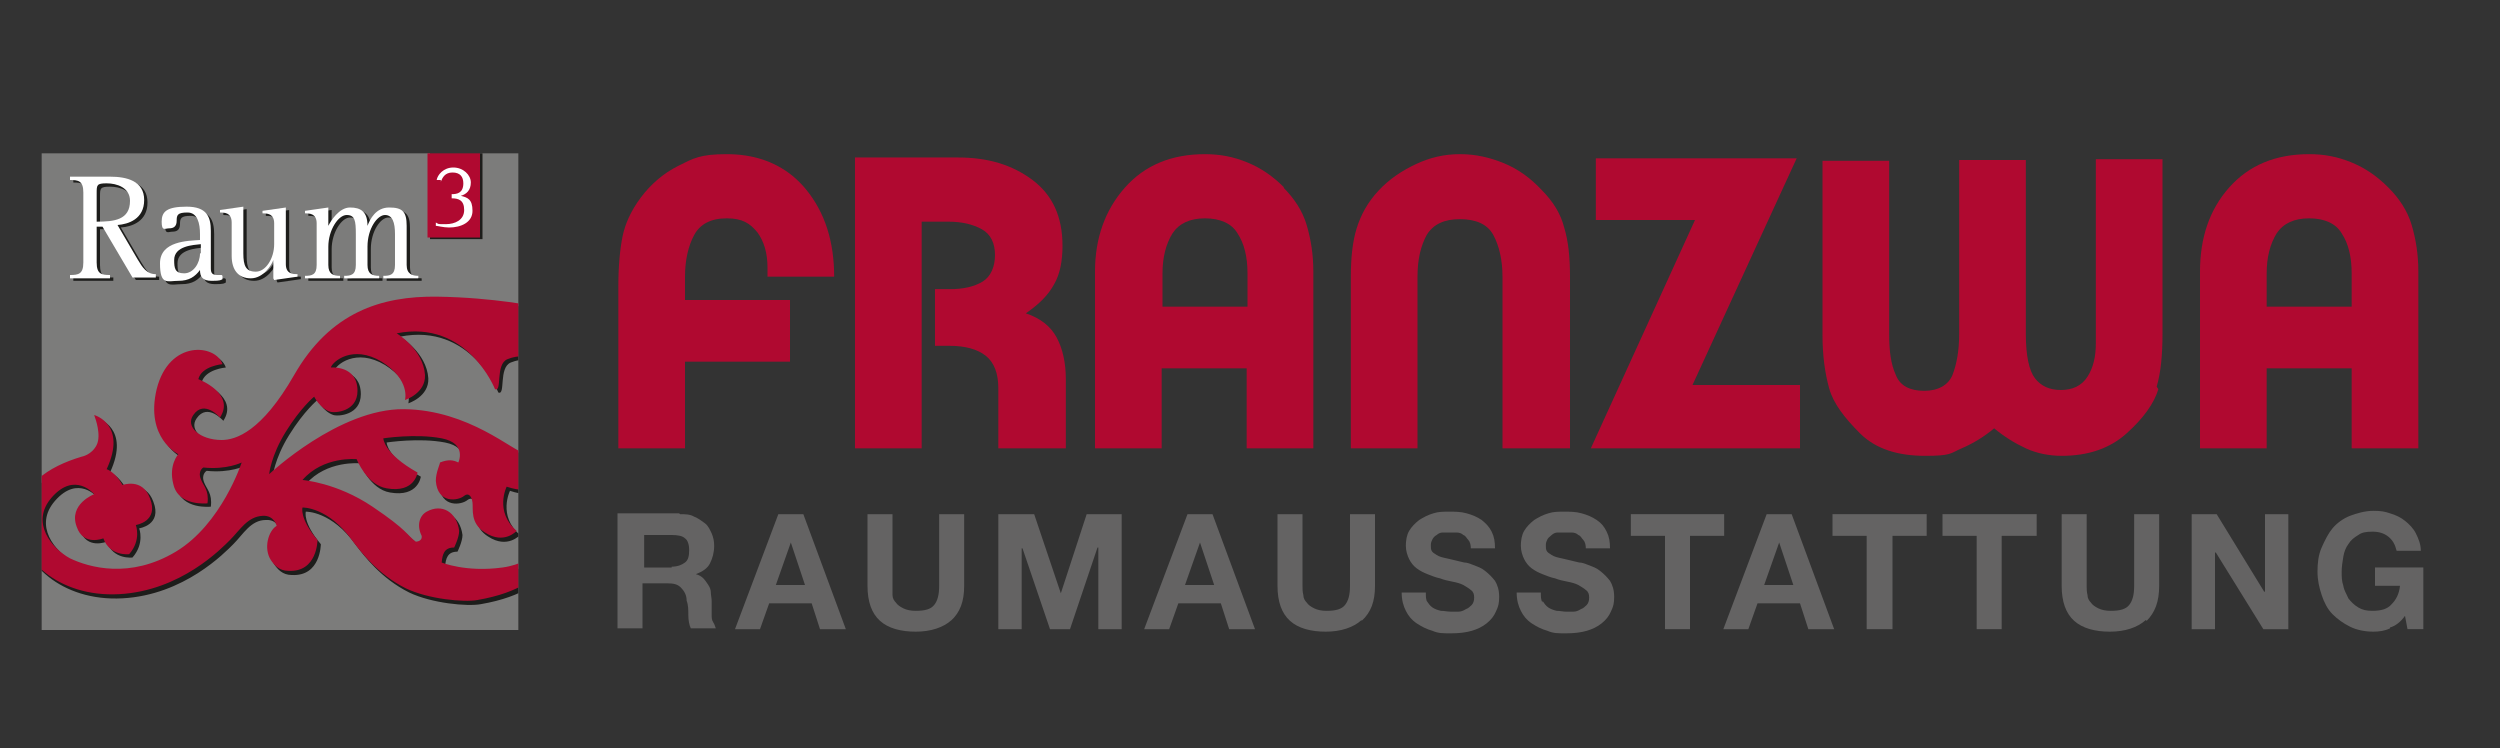
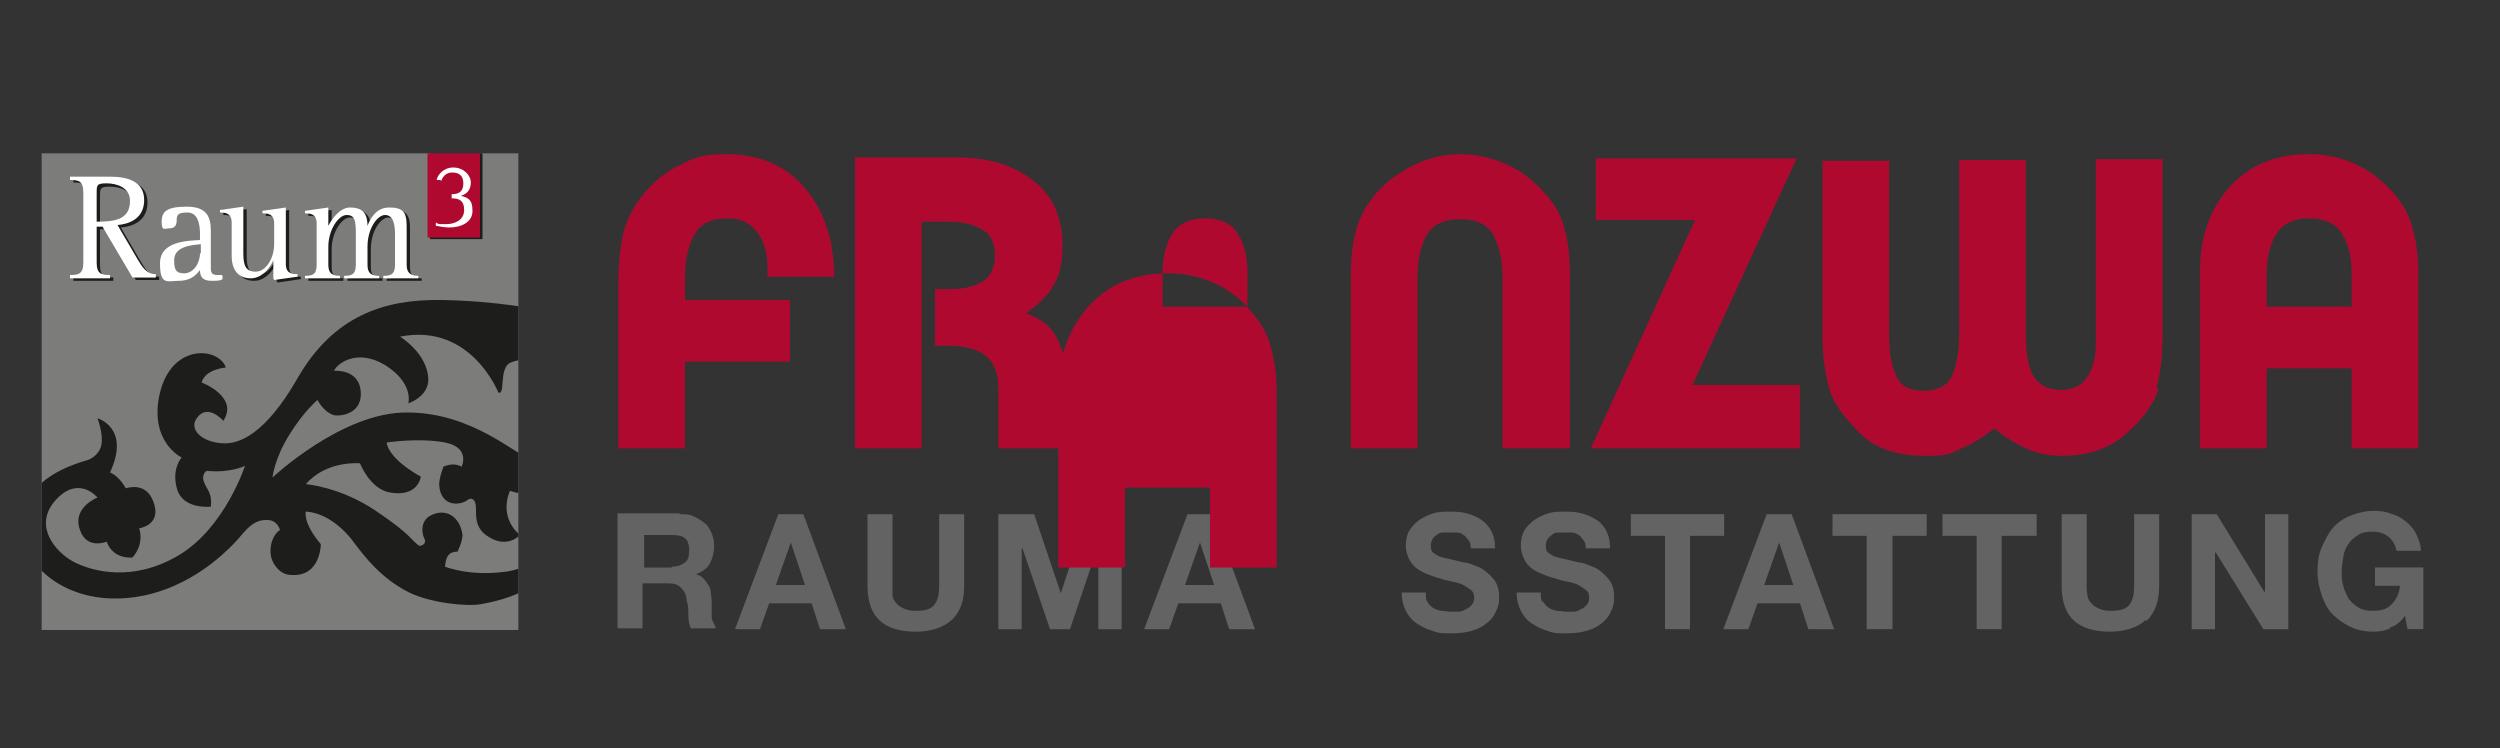
<svg xmlns="http://www.w3.org/2000/svg" id="Ebene_1" data-name="Ebene 1" version="1.1" viewBox="0 0 300 89.8">
  <rect x="0" y="0" width="300" height="89.8" fill="#333333" stroke="none" />
  <defs>
    <style>
      .cls-1 {
        fill: #646363;
      }

      .cls-1, .cls-2, .cls-3, .cls-4, .cls-5, .cls-6, .cls-7, .cls-8 {
        stroke-width: 0px;
      }

      .cls-9 {
        clip-path: url(#clippath);
      }

      .cls-2 {
        fill: none;
      }

      .cls-3, .cls-6 {
        fill: #1d1d1b;
      }

      .cls-10 {
        clip-path: url(#clippath-1);
      }

      .cls-11 {
        clip-path: url(#clippath-4);
      }

      .cls-12 {
        clip-path: url(#clippath-3);
      }

      .cls-13 {
        clip-path: url(#clippath-2);
      }

      .cls-14 {
        clip-path: url(#clippath-7);
      }

      .cls-15 {
        clip-path: url(#clippath-8);
      }

      .cls-16 {
        clip-path: url(#clippath-6);
      }

      .cls-17 {
        clip-path: url(#clippath-5);
      }

      .cls-18 {
        clip-path: url(#clippath-9);
      }

      .cls-19 {
        clip-path: url(#clippath-20);
      }

      .cls-20 {
        clip-path: url(#clippath-21);
      }

      .cls-21 {
        clip-path: url(#clippath-24);
      }

      .cls-22 {
        clip-path: url(#clippath-23);
      }

      .cls-23 {
        clip-path: url(#clippath-22);
      }

      .cls-24 {
        clip-path: url(#clippath-25);
      }

      .cls-25 {
        clip-path: url(#clippath-40);
      }

      .cls-26 {
        clip-path: url(#clippath-42);
      }

      .cls-27 {
        clip-path: url(#clippath-41);
      }

      .cls-28 {
        clip-path: url(#clippath-27);
      }

      .cls-29 {
        clip-path: url(#clippath-28);
      }

      .cls-30 {
        clip-path: url(#clippath-26);
      }

      .cls-31 {
        clip-path: url(#clippath-29);
      }

      .cls-32 {
        clip-path: url(#clippath-34);
      }

      .cls-33 {
        clip-path: url(#clippath-35);
      }

      .cls-34 {
        clip-path: url(#clippath-36);
      }

      .cls-35 {
        clip-path: url(#clippath-37);
      }

      .cls-36 {
        clip-path: url(#clippath-39);
      }

      .cls-37 {
        clip-path: url(#clippath-33);
      }

      .cls-38 {
        clip-path: url(#clippath-32);
      }

      .cls-39 {
        clip-path: url(#clippath-30);
      }

      .cls-40 {
        clip-path: url(#clippath-38);
      }

      .cls-41 {
        clip-path: url(#clippath-31);
      }

      .cls-42 {
        clip-path: url(#clippath-14);
      }

      .cls-43 {
        clip-path: url(#clippath-13);
      }

      .cls-44 {
        clip-path: url(#clippath-12);
      }

      .cls-45 {
        clip-path: url(#clippath-10);
      }

      .cls-46 {
        clip-path: url(#clippath-15);
      }

      .cls-47 {
        clip-path: url(#clippath-17);
      }

      .cls-48 {
        clip-path: url(#clippath-16);
      }

      .cls-49 {
        clip-path: url(#clippath-19);
      }

      .cls-50 {
        clip-path: url(#clippath-11);
      }

      .cls-51 {
        clip-path: url(#clippath-18);
      }

      .cls-4 {
        fill: #b00930;
      }

      .cls-5 {
        fill: #7c7c7b;
      }

      .cls-6, .cls-7 {
        fill-rule: evenodd;
      }

      .cls-7, .cls-8 {
        fill: #fff;
      }
    </style>
    <clipPath id="clippath">
      <rect class="cls-2" y="-75.4" width="300" height="166.7" />
    </clipPath>
    <clipPath id="clippath-1">
      <rect class="cls-2" y="-75.4" width="300" height="166.7" />
    </clipPath>
    <clipPath id="clippath-2">
      <rect class="cls-2" y="-75.4" width="300" height="166.7" />
    </clipPath>
    <clipPath id="clippath-3">
      <rect class="cls-2" y="-75.4" width="300" height="166.7" />
    </clipPath>
    <clipPath id="clippath-4">
      <rect class="cls-2" y="-75.4" width="300" height="166.7" />
    </clipPath>
    <clipPath id="clippath-5">
      <rect class="cls-2" y="-75.4" width="300" height="166.7" />
    </clipPath>
    <clipPath id="clippath-6">
      <rect class="cls-2" y="-75.4" width="300" height="166.7" />
    </clipPath>
    <clipPath id="clippath-7">
      <rect class="cls-2" y="-75.4" width="300" height="166.7" />
    </clipPath>
    <clipPath id="clippath-8">
-       <rect class="cls-2" y="-75.4" width="300" height="166.7" />
-     </clipPath>
+       </clipPath>
    <clipPath id="clippath-9">
      <rect class="cls-2" y="-75.4" width="300" height="166.7" />
    </clipPath>
    <clipPath id="clippath-10">
      <rect class="cls-2" y="-75.4" width="300" height="166.7" />
    </clipPath>
    <clipPath id="clippath-11">
      <rect class="cls-2" y="-75.4" width="300" height="166.7" />
    </clipPath>
    <clipPath id="clippath-12">
      <rect class="cls-2" y="-75.4" width="300" height="166.7" />
    </clipPath>
    <clipPath id="clippath-13">
      <rect class="cls-2" y="-75.4" width="300" height="166.7" />
    </clipPath>
    <clipPath id="clippath-14">
      <rect class="cls-2" y="-75.4" width="300" height="166.7" />
    </clipPath>
    <clipPath id="clippath-15">
      <rect class="cls-2" y="-75.4" width="300" height="166.7" />
    </clipPath>
    <clipPath id="clippath-16">
      <rect class="cls-2" y="-75.4" width="300" height="166.7" />
    </clipPath>
    <clipPath id="clippath-17">
      <rect class="cls-2" y="-75.4" width="300" height="166.7" />
    </clipPath>
    <clipPath id="clippath-18">
      <rect class="cls-2" y="-75.4" width="300" height="166.7" />
    </clipPath>
    <clipPath id="clippath-19">
      <rect class="cls-2" y="-75.4" width="300" height="166.7" />
    </clipPath>
    <clipPath id="clippath-20">
      <rect class="cls-2" y="-75.4" width="300" height="166.7" />
    </clipPath>
    <clipPath id="clippath-21">
      <rect class="cls-2" y="-75.4" width="300" height="166.7" />
    </clipPath>
    <clipPath id="clippath-22">
      <rect class="cls-2" y="-75.4" width="300" height="166.7" />
    </clipPath>
    <clipPath id="clippath-23">
      <rect class="cls-2" y="-75.4" width="300" height="166.7" />
    </clipPath>
    <clipPath id="clippath-24">
      <rect class="cls-2" y="-75.4" width="300" height="166.7" />
    </clipPath>
    <clipPath id="clippath-25">
      <rect class="cls-2" y="-75.4" width="300" height="166.7" />
    </clipPath>
    <clipPath id="clippath-26">
      <rect class="cls-2" y="-75.4" width="300" height="166.7" />
    </clipPath>
    <clipPath id="clippath-27">
      <rect class="cls-2" y="-75.4" width="300" height="166.7" />
    </clipPath>
    <clipPath id="clippath-28">
      <rect class="cls-2" y="-75.4" width="300" height="166.7" />
    </clipPath>
    <clipPath id="clippath-29">
      <rect class="cls-2" y="-75.4" width="300" height="166.7" />
    </clipPath>
    <clipPath id="clippath-30">
      <rect class="cls-2" x="5" y="18.4" width="57.2" height="57.2" />
    </clipPath>
    <clipPath id="clippath-31">
      <rect class="cls-2" x="5" y="18.4" width="57.2" height="57.2" />
    </clipPath>
    <clipPath id="clippath-32">
      <rect class="cls-2" x="5" y="18.4" width="57.2" height="57.2" />
    </clipPath>
    <clipPath id="clippath-33">
      <rect class="cls-2" x="5" y="18.4" width="57.2" height="57.2" />
    </clipPath>
    <clipPath id="clippath-34">
      <rect class="cls-2" x="5" y="18.4" width="57.2" height="57.2" />
    </clipPath>
    <clipPath id="clippath-35">
      <rect class="cls-2" x="5" y="18.4" width="57.2" height="57.2" />
    </clipPath>
    <clipPath id="clippath-36">
      <rect class="cls-2" x="5" y="18.4" width="57.2" height="57.2" />
    </clipPath>
    <clipPath id="clippath-37">
      <rect class="cls-2" x="5" y="18.4" width="57.2" height="57.2" />
    </clipPath>
    <clipPath id="clippath-38">
      <rect class="cls-2" x="5" y="18.4" width="57.2" height="57.2" />
    </clipPath>
    <clipPath id="clippath-39">
      <rect class="cls-2" x="5" y="18.4" width="57.2" height="57.2" />
    </clipPath>
    <clipPath id="clippath-40">
      <rect class="cls-2" x="5" y="18.4" width="57.2" height="57.2" />
    </clipPath>
    <clipPath id="clippath-41">
      <rect class="cls-2" x="5" y="18.4" width="57.2" height="57.2" />
    </clipPath>
    <clipPath id="clippath-42">
      <rect class="cls-2" x="5" y="18.4" width="57.2" height="57.2" />
    </clipPath>
  </defs>
  <g class="cls-9">
    <g class="cls-10">
      <path class="cls-1" d="M80.6,68c.7,0,1.2-.2,1.6-.5s.5-.8.5-1.5-.2-1.2-.5-1.4c-.3-.3-.9-.4-1.6-.4h-3.3v3.9h3.3ZM81.6,61.7c.6,0,1.2,0,1.7.3.5.2.9.5,1.3.8s.6.8.8,1.2c.2.5.3.9.3,1.5,0,.8-.2,1.5-.5,2.1-.3.6-.9,1-1.7,1.3h0c.4.1.7.3.9.5.2.2.4.5.6.8.2.3.3.6.3.9,0,.3.1.7.1,1,0,.2,0,.5,0,.8,0,.3,0,.6,0,.9,0,.3,0,.6.2.9s.2.5.3.7h-3c-.2-.4-.3-1-.3-1.6s0-1.2-.2-1.7c0-.7-.3-1.2-.7-1.6s-.9-.5-1.6-.5h-3v5.4h-3v-13.8h7.4Z" />
    </g>
  </g>
  <g class="cls-13">
    <path class="cls-1" d="M96.6,70.2l-1.7-5.1h0l-1.8,5.1h3.6ZM96.4,61.7l5.1,13.8h-3.1l-1-3.1h-5.1l-1.1,3.1h-3l5.2-13.8h3.1Z" />
  </g>
  <g class="cls-12">
    <g class="cls-11">
      <path class="cls-1" d="M114.2,74.4c-1,.9-2.5,1.4-4.3,1.4s-3.3-.4-4.3-1.3c-1-.9-1.5-2.3-1.5-4.2v-8.6h3v8.6c0,.4,0,.7,0,1.1,0,.4.2.7.4.9.2.3.5.5.9.7s.9.3,1.5.3c1.1,0,1.8-.2,2.2-.7s.6-1.2.6-2.3v-8.6h3v8.6c0,1.9-.5,3.2-1.6,4.2" />
    </g>
  </g>
  <g class="cls-17">
    <polygon class="cls-1" points="124.1 61.7 127.3 71.2 127.3 71.2 130.4 61.7 134.6 61.7 134.6 75.5 131.8 75.5 131.8 65.7 131.7 65.7 128.4 75.5 126 75.5 122.7 65.8 122.6 65.8 122.6 75.5 119.8 75.5 119.8 61.7 124.1 61.7" />
  </g>
  <g class="cls-16">
    <path class="cls-1" d="M145.7,70.2l-1.7-5.1h0l-1.8,5.1h3.6ZM145.5,61.7l5.1,13.8h-3.1l-1-3.1h-5.1l-1.1,3.1h-3l5.2-13.8h3.1Z" />
  </g>
  <g class="cls-14">
    <g>
      <g class="cls-15">
        <path class="cls-1" d="M163.4,74.4c-1,.9-2.5,1.4-4.3,1.4s-3.3-.4-4.3-1.3c-1-.9-1.5-2.3-1.5-4.2v-8.6h3v8.6c0,.4,0,.7.1,1.1,0,.4.2.7.4.9.2.3.5.5.9.7s.9.3,1.5.3c1.1,0,1.8-.2,2.2-.7.4-.5.6-1.2.6-2.3v-8.6h3v8.6c0,1.9-.5,3.2-1.6,4.2" />
      </g>
      <g class="cls-18">
        <path class="cls-1" d="M171.2,72.1c.2.3.4.6.7.8.3.2.6.3,1,.4.4,0,.8.1,1.2.1s.6,0,.9,0c.3,0,.6-.1.9-.3.3-.1.5-.3.7-.5.2-.2.3-.5.3-.9s-.1-.7-.4-.9c-.2-.2-.6-.4-.9-.6-.4-.2-.8-.3-1.3-.4-.5-.1-1-.2-1.5-.4-.5-.1-1-.3-1.5-.5-.5-.2-.9-.4-1.3-.7-.4-.3-.7-.7-.9-1.1-.2-.4-.4-1-.4-1.6s.1-1.3.4-1.8.7-.9,1.2-1.3c.5-.3,1-.6,1.7-.8.6-.2,1.2-.2,1.9-.2s1.4,0,2.1.2c.7.2,1.2.4,1.8.8.5.4.9.8,1.2,1.4s.4,1.2.4,2h-2.9c0-.4-.1-.8-.3-1s-.3-.5-.6-.6c-.2-.2-.5-.3-.8-.3-.3,0-.7,0-1,0s-.5,0-.7,0c-.2,0-.5.1-.7.3-.2.1-.4.3-.5.5s-.2.4-.2.7,0,.5.1.7c.1.2.3.3.6.5s.7.3,1.2.4,1.2.3,2.1.5c.3,0,.6.1,1.1.3s.9.3,1.4.7.8.7,1.2,1.2c.3.5.5,1.1.5,1.9s-.1,1.2-.4,1.8c-.2.5-.6,1-1.1,1.4-.5.4-1.1.7-1.8.9-.7.2-1.5.3-2.5.3s-1.5,0-2.2-.3c-.7-.2-1.3-.5-1.9-.9-.6-.4-1-.9-1.3-1.5-.3-.6-.5-1.3-.5-2.2h2.9c0,.5,0,.9.2,1.2" />
      </g>
      <g class="cls-45">
        <path class="cls-1" d="M185.1,72.1c.2.3.4.6.7.8s.6.3,1,.4c.4,0,.8.1,1.1.1s.6,0,.9,0c.3,0,.6-.1.9-.3.3-.1.5-.3.7-.5.2-.2.3-.5.3-.9s-.1-.7-.4-.9c-.2-.2-.6-.4-.9-.6-.4-.2-.8-.3-1.3-.4-.5-.1-1-.2-1.5-.4-.5-.1-1-.3-1.5-.5-.5-.2-.9-.4-1.3-.7-.4-.3-.7-.7-.9-1.1-.2-.4-.4-1-.4-1.6s.1-1.3.4-1.8.7-.9,1.2-1.3c.5-.3,1-.6,1.7-.8.6-.2,1.2-.2,1.9-.2s1.4,0,2.1.2,1.2.4,1.8.8.9.8,1.2,1.4.4,1.2.4,2h-2.9c0-.4-.1-.8-.3-1s-.3-.5-.6-.6c-.2-.2-.5-.3-.8-.3-.3,0-.7,0-1,0s-.5,0-.7,0c-.2,0-.5.1-.7.3s-.4.3-.5.5-.2.4-.2.7,0,.5.1.7c.1.2.3.3.6.5s.7.3,1.2.4,1.2.3,2.1.5c.3,0,.6.1,1.1.3s.9.3,1.4.7.8.7,1.2,1.2c.3.5.5,1.1.5,1.9s-.1,1.2-.4,1.8c-.2.5-.6,1-1.1,1.4s-1.1.7-1.8.9c-.7.2-1.5.3-2.5.3s-1.5,0-2.2-.3c-.7-.2-1.3-.5-1.9-.9-.6-.4-1-.9-1.3-1.5-.3-.6-.5-1.3-.5-2.2h2.9c0,.5,0,.9.2,1.2" />
      </g>
    </g>
  </g>
  <g class="cls-50">
    <polygon class="cls-1" points="195.7 64.3 195.7 61.7 206.9 61.7 206.9 64.3 202.8 64.3 202.8 75.5 199.8 75.5 199.8 64.3 195.7 64.3" />
  </g>
  <g class="cls-44">
    <path class="cls-1" d="M215.2,70.2l-1.7-5.1h0l-1.8,5.1h3.6ZM215,61.7l5.1,13.8h-3.1l-1-3.1h-5.1l-1.1,3.1h-3l5.2-13.8h3.1Z" />
  </g>
  <g class="cls-43">
    <polygon class="cls-1" points="219.9 64.3 219.9 61.7 231.2 61.7 231.2 64.3 227.1 64.3 227.1 75.5 224 75.5 224 64.3 219.9 64.3" />
  </g>
  <g class="cls-42">
    <polygon class="cls-1" points="233.1 64.3 233.1 61.7 244.4 61.7 244.4 64.3 240.2 64.3 240.2 75.5 237.2 75.5 237.2 64.3 233.1 64.3" />
  </g>
  <g class="cls-46">
    <g class="cls-48">
      <path class="cls-1" d="M257.5,74.4c-1,.9-2.5,1.4-4.3,1.4s-3.3-.4-4.3-1.3c-1-.9-1.5-2.3-1.5-4.2v-8.6h3v8.6c0,.4,0,.7.1,1.1,0,.4.2.7.4.9.2.3.5.5.9.7s.9.3,1.5.3c1.1,0,1.8-.2,2.2-.7.4-.5.6-1.2.6-2.3v-8.6h3v8.6c0,1.9-.5,3.2-1.5,4.2" />
    </g>
  </g>
  <g class="cls-47">
    <polygon class="cls-1" points="266 61.7 271.7 71 271.8 71 271.8 61.7 274.6 61.7 274.6 75.5 271.6 75.5 265.9 66.3 265.8 66.3 265.8 75.5 263 75.5 263 61.7 266 61.7" />
  </g>
  <g class="cls-51">
    <g class="cls-49">
      <path class="cls-1" d="M286.8,75.4c-.6.3-1.3.4-2,.4-1,0-2-.2-2.8-.6s-1.5-.9-2.1-1.5c-.6-.6-1-1.4-1.3-2.3-.3-.9-.5-1.8-.5-2.8s.1-2,.5-2.9.8-1.7,1.3-2.3,1.3-1.2,2.1-1.5,1.8-.6,2.8-.6,1.4.1,2,.3c.7.2,1.3.5,1.8.9s1,.9,1.3,1.5.6,1.3.6,2.1h-2.9c-.2-.8-.5-1.3-1-1.7-.5-.4-1.1-.6-1.9-.6s-1.3.1-1.7.4c-.5.3-.9.6-1.2,1.1-.3.4-.5.9-.6,1.5-.1.6-.2,1.2-.2,1.8s0,1.1.2,1.7c.1.6.4,1,.6,1.5.3.4.7.8,1.2,1.1s1,.4,1.7.4c1,0,1.8-.2,2.3-.8.5-.5.9-1.2,1-2.2h-3v-2.2h5.8v7.4h-1.9l-.3-1.6c-.5.7-1.1,1.2-1.8,1.4" />
    </g>
  </g>
  <g class="cls-19">
    <polygon class="cls-4" points="216 53.8 216 46.2 203.1 46.2 215.6 19 191.5 19 191.5 26.4 203.4 26.4 190.9 53.8 216 53.8" />
  </g>
  <g class="cls-20">
    <g>
      <g class="cls-23">
        <path class="cls-4" d="M272,32.8c0-1.9.4-3.5,1.2-4.8.8-1.2,2.1-1.8,3.9-1.8s3.2.6,3.9,1.8c.8,1.2,1.2,2.8,1.2,4.8v4h-10.2v-4h0ZM272,44.2h10.2v9.6h8v-21.2c0-2.1-.3-3.9-.8-5.6-.5-1.7-1.5-3.2-2.8-4.5-1.3-1.3-2.7-2.3-4.4-3s-3.3-1-5.1-1c-4,0-7.2,1.3-9.6,4s-3.5,6.1-3.5,10.1v21.2h8v-9.6h0Z" />
      </g>
      <g class="cls-22">
        <path class="cls-4" d="M127.9,53.8v-8.3c0-2-.4-3.7-1.1-5-.7-1.3-1.9-2.3-3.7-2.9,1.6-1.1,2.7-2.2,3.4-3.5.7-1.2,1-2.8,1-4.6,0-3.5-1.2-6.1-3.6-7.9s-5.3-2.7-8.9-2.7h-12.4v34.9h8v-27.2h3.2c1.6,0,2.9.3,4,.9s1.6,1.7,1.6,3.1-.5,2.6-1.5,3.2c-1,.6-2.3.9-3.9.9h-1.8v6.8h1.8c1.8,0,3.3.4,4.3,1.2,1,.8,1.5,2.1,1.5,3.9v7.2s8,0,8,0Z" />
      </g>
      <g class="cls-21">
        <path class="cls-4" d="M179.2,28.2c.7,1.3,1.1,3,1.1,5v20.6h8.1v-20.6c0-2.3-.2-4.3-.7-5.9-.4-1.6-1.3-3.1-2.7-4.5-1.3-1.4-2.8-2.5-4.5-3.2-1.7-.7-3.4-1.1-5.3-1.1s-3.6.4-5.3,1.2c-1.7.8-3.2,1.8-4.5,3.2-1.3,1.4-2.1,2.9-2.6,4.5-.5,1.6-.7,3.6-.7,5.8v20.6h8v-20.6c0-2.1.4-3.7,1.1-5,.8-1.3,2.1-1.9,4-1.9s3.3.6,4,1.9" />
      </g>
      <g class="cls-24">
        <path class="cls-4" d="M258.8,46.4c.5-1.7.7-3.8.7-6.4v-20.9h-8v22.1c0,1.6-.3,2.9-1,4-.7,1.1-1.8,1.6-3.2,1.6s-2.4-.5-3.1-1.4-1.1-2.7-1.1-5.3v-20.9h-8v20.9c0,2-.3,3.6-.8,4.9-.5,1.2-1.7,1.9-3.4,1.9s-2.9-.6-3.4-1.9c-.6-1.3-.8-2.9-.8-4.9v-20.8h-8v20.9c0,2.5.3,4.6.8,6.4.5,1.8,1.8,3.5,3.7,5.4s4.6,2.7,7.8,2.7,3-.3,4.4-.9c1.4-.6,2.7-1.4,3.9-2.4,1.2,1,2.5,1.8,3.8,2.4s2.8.9,4.3.9c3.2,0,5.8-.9,7.8-2.7,2-1.8,3.3-3.6,3.8-5.3" />
      </g>
      <g class="cls-30">
-         <path class="cls-4" d="M149.7,36.8h-10.2v-4c0-1.9.4-3.5,1.2-4.8.8-1.2,2.1-1.8,3.9-1.8s3.2.6,3.9,1.8c.8,1.2,1.2,2.8,1.2,4.8v4h0ZM154.1,22.5c-1.3-1.3-2.7-2.3-4.4-3s-3.3-1-5.1-1c-4,0-7.2,1.3-9.6,4s-3.6,6.1-3.6,10.1v21.2h8v-9.6h10.2v9.6h8v-21.2c0-2.1-.3-3.9-.8-5.6s-1.5-3.2-2.8-4.5" />
+         <path class="cls-4" d="M149.7,36.8h-10.2v-4c0-1.9.4-3.5,1.2-4.8.8-1.2,2.1-1.8,3.9-1.8s3.2.6,3.9,1.8c.8,1.2,1.2,2.8,1.2,4.8v4h0Zc-1.3-1.3-2.7-2.3-4.4-3s-3.3-1-5.1-1c-4,0-7.2,1.3-9.6,4s-3.6,6.1-3.6,10.1v21.2h8v-9.6h10.2v9.6h8v-21.2c0-2.1-.3-3.9-.8-5.6s-1.5-3.2-2.8-4.5" />
      </g>
      <g class="cls-28">
        <path class="cls-4" d="M82.2,51.5v-8.1h12.6v-7.4h-12.6v-2.8c0-2,.4-3.7,1.1-5,.7-1.3,2-2,3.9-2s2.8.6,3.7,1.7c.8,1.1,1.2,2.5,1.2,4.2v1.1c0,0,3,0,3,0h5c0-4.2-1.1-7.7-3.4-10.5-.5-.6-1-1.1-1.6-1.6-2.1-1.7-4.7-2.6-7.9-2.6s-4,.5-5.8,1.4c-1.8.9-3.3,2.2-4.5,3.8-1.2,1.6-1.9,3.2-2.2,4.7s-.5,3.5-.5,6v19.4h8v-2.3h0Z" />
      </g>
    </g>
  </g>
  <g class="cls-29">
    <rect class="cls-5" x="5" y="18.4" width="57.2" height="57.2" />
  </g>
  <g class="cls-31">
    <g>
      <g class="cls-39">
        <path class="cls-6" d="M12,23.6c0-1,0-1.2,1.2-1.2s2.8.5,2.8,2.1c0,2.3-1.9,2.5-4,2.5v-3.3ZM8.8,33.7h4.8v-.4c-1,0-1.6-.1-1.6-1.5v-4.3h.7l3.6,6.1h2.8v-.4c-1.1,0-1.6-.8-2.2-1.8l-2.4-4.1c1.3-.1,3.2-.7,3.2-3s-2.1-2.8-4.1-2.8h-4.8v.4c1,0,1.6.1,1.6,1.5v8.4c0,1.4-.6,1.5-1.6,1.5v.4h0Z" />
      </g>
      <g class="cls-41">
-         <path class="cls-6" d="M27,33.4c-.2,0-.3,0-.5,0-.6,0-.8-.2-.8-.8v-4.5c0-1.7-.5-2.9-2.9-2.9s-3,.6-3,1.8.4.8.9.8.9-.2.9-.9.1-1,1.3-1,1.5,1.3,1.5,2.6v.7c-1.4.1-4.8.1-4.8,2.8s.9,2.1,2.2,2.1,2-.5,2.6-1.3h0c0,.8.3,1.3,1.4,1.3s1.1-.1,1.3-.2c0,0,0-.4,0-.4ZM24.4,30.8c0,1.2-.8,2.4-1.9,2.4s-1.2-.6-1.2-1.6c0-1.7,2.3-1.8,3.2-1.9v1.1Z" />
-       </g>
+         </g>
      <g class="cls-38">
        <path class="cls-3" d="M33.3,33.9l2.8-.4v-.3c-.5,0-1.4,0-1.4-1.2v-6.8l-2.8.4v.3c.5,0,1.4,0,1.4,1.2v2.5c0,1.7-1,3.3-2.2,3.3s-1.5-.7-1.5-2.2v-5.6l-2.8.4v.3c.5,0,1.4,0,1.4,1.2v4c0,1.7.8,2.7,2.3,2.7s2.5-1.6,2.7-2.2h0v2.2h0Z" />
      </g>
      <g class="cls-37">
        <path class="cls-3" d="M37,33.7h4.2v-.3c-.8,0-1.4-.2-1.4-1.3v-2.2c0-2,1.2-3.8,2.2-3.8s1.1.7,1.1,2.3v3.7c0,1.2-.6,1.3-1.4,1.3v.3h4.2v-.3c-.8,0-1.4-.2-1.4-1.3v-2.2c0-2.2,1.2-3.8,2.1-3.8s1.2.9,1.2,2.3v3.7c0,1.2-.6,1.3-1.4,1.3v.3h4.2v-.3c-.7,0-1.4-.2-1.4-1.3v-4.7c0-1.7-.5-2.2-2.1-2.2s-2.3,1.4-2.6,2.2h0c0-1.7-.8-2.2-2.1-2.2s-2.3,1.6-2.6,2.2h0v-2.2l-2.8.4v.3c.5,0,1.4,0,1.4,1.2v4.9c0,1.2-.6,1.3-1.4,1.3v.3h0Z" />
      </g>
      <g class="cls-32">
        <path class="cls-7" d="M11.6,23.2c0-1,0-1.2,1.2-1.2s2.8.5,2.8,2.1c0,2.3-1.9,2.5-4,2.5v-3.3ZM8.4,33.4h4.8v-.4c-1,0-1.6-.1-1.6-1.5v-4.3h.7l3.6,6.1h2.8v-.4c-1.1,0-1.6-.8-2.2-1.8l-2.4-4.1c1.3-.1,3.2-.7,3.2-3s-2.1-2.8-4.1-2.8h-4.8v.4c1,0,1.6.1,1.6,1.5v8.4c0,1.4-.6,1.5-1.6,1.5v.3h0Z" />
      </g>
      <g class="cls-33">
        <path class="cls-7" d="M26.6,33c-.2,0-.3,0-.5,0-.6,0-.8-.2-.8-.8v-4.5c0-1.7-.5-2.9-2.9-2.9s-3,.6-3,1.8.4.8.9.8.9-.2.9-.9.1-1,1.3-1,1.5,1.3,1.5,2.6v.7c-1.4.1-4.8.1-4.8,2.8s.9,2.1,2.2,2.1,2-.5,2.6-1.3h0c0,.8.3,1.3,1.4,1.3s1.1-.1,1.3-.2v-.4h0ZM24,30.4c0,1.2-.8,2.4-1.9,2.4s-1.2-.6-1.2-1.6c0-1.7,2.3-1.8,3.2-1.9v1.1Z" />
      </g>
      <g class="cls-34">
        <path class="cls-8" d="M32.9,33.6l2.8-.4v-.3c-.5,0-1.4,0-1.4-1.2v-6.8l-2.8.4v.3c.5,0,1.4,0,1.4,1.2v2.5c0,1.7-1,3.3-2.2,3.3s-1.5-.7-1.5-2.2v-5.6l-2.8.4v.3c.5,0,1.4,0,1.4,1.2v4c0,1.7.8,2.7,2.3,2.7s2.5-1.6,2.7-2.2h0v2.2h0Z" />
      </g>
      <g class="cls-35">
        <path class="cls-8" d="M36.6,33.4h4.2v-.3c-.8,0-1.4-.2-1.4-1.3v-2.2c0-2,1.2-3.8,2.2-3.8s1.1.7,1.1,2.3v3.7c0,1.2-.6,1.3-1.4,1.3v.3h4.2v-.3c-.8,0-1.4-.2-1.4-1.3v-2.2c0-2.2,1.2-3.8,2.1-3.8s1.2.9,1.2,2.3v3.7c0,1.2-.6,1.3-1.4,1.3v.3h4.2v-.3c-.7,0-1.4-.2-1.4-1.3v-4.7c0-1.7-.5-2.2-2.1-2.2s-2.3,1.4-2.6,2.2h0c0-1.7-.8-2.2-2.1-2.2s-2.3,1.6-2.6,2.2h0v-2.2l-2.8.4v.3c.5,0,1.4,0,1.4,1.2v5c0,1.2-.6,1.3-1.4,1.3,0,0,0,.3,0,.3Z" />
      </g>
      <g class="cls-40">
        <rect class="cls-3" x="51.6" y="12.7" width="6.3" height="16" />
      </g>
      <g class="cls-36">
        <rect class="cls-4" x="51.3" y="12.1" width="6.3" height="16.4" />
      </g>
      <g class="cls-25">
        <path class="cls-8" d="M52.9,21.8c.2-.5.5-1.1,1.4-1.1s1.3.5,1.3,1.3c0,1.2-.8,1.3-1.4,1.3v.5c.8,0,1.5.2,1.5,1.4s-1.1,1.7-2.2,1.7-.8,0-1.2-.2v.4c.2,0,.9.2,1.6.2,1.4,0,2.8-.6,2.8-2s-.6-1.6-1.4-1.8h0c.7-.2,1.2-.7,1.2-1.6s-.9-1.8-2.1-1.8-1.9.9-2,1.5h.5Z" />
      </g>
      <g class="cls-27">
        <path class="cls-3" d="M11.7,50.2s4,1.1,1.5,6.5c0,0,1,.3,1.9,1.9,0,0,2.4-.9,3.3,1.6,1.1,2.8-1.7,3.2-1.7,3.2,0,0,.7,1.8-.8,3.5,0,0-2.3.3-3.1-1.9,0,0-2.4,1-3.2-1.4-1-2.7,2.1-3.9,2.1-3.9,0,0-2.3-2.8-5.1.4-2.6,3,0,6.1,2.2,7.3,2.3,1.2,7.2,2.5,12.7-.8,5.5-3.3,7.9-10.7,7.9-10.7,0,0-1.8.9-4.6.6,0,0-.7.4-.3,1.4.3.8,1,1.3.8,2.9,0,0-3.5.4-4.1-2.3-.6-2.3.6-3.6.6-3.6,0,0-4-1.9-2.6-7.8,1.5-6,7.1-5.4,7.9-3,0,0-2.5.2-2.9,1.8,0,0,4.5,1.7,2.6,4.6,0,0-1.9-2.2-3.2-.3-1,1.4.8,3,3.4,3,1.7,0,4.8-1,8.7-7.8,4.3-7.5,10.4-9.5,17.2-9.4,6.8.1,12,1.2,12,1.2,0,0,.2,1.7-1.3,2.7,0,0,3.4,1.1,2.9,4.3,0,0-2.5-1.8-5.2-.7-1.5.6-.6,4-1.5,3.6,0,0-3.3-8.4-11.8-6.7,0,0,3.2,1.9,3.4,5,.1,2.2-2.4,3-2.4,3,0,0,.7-2.4-2.8-4.6-3.5-2.1-5.9,0-6.1.7,0,0,3.2-.3,3.2,2.8,0,2.5-2.7,2.7-3.3,2.5-1.2-.4-1.9-1.8-1.9-1.8,0,0-1.6,1.3-3.4,4.2s-2,5.1-2,5.1c0,0,8.4-7.9,16.2-7.8,7.8,0,13.1,5.2,14.5,5.4,1.4.2,2.5-.2,3.4-1.1,0,0,.6,7.2-5.6,5.1,0,0-1.5,3,1.2,5.3,0,0-1.5,1.7-3.8.2-1.8-1.1-1.4-2.8-1.5-3.6,0-.8-.5-1.2-1-.8-.7.6-3.2,1-3.4-1.8,0-1,.5-2,.5-2.2,1-.4,1.6-.3,2.2,0,0,0,1.1-2.3-2-2.9-3.1-.6-7,0-7,0,0,0,0,1.8,4.1,4.1,0,0-.3,2.5-3.7,1.9-2.4-.4-3.6-3.5-3.6-3.5,0,0-4-.4-6.5,2.5,0,0,4.1.3,8.4,3.2,4.3,2.9,4.1,3.4,5.2,4.2,0,0,.8,0,.7-.7-.6-1.2-.3-2.4.6-2.9,1.8-1,3.6,0,3.9,2.3,0,.8-.6,2-.6,2-1.2,0-1.4.8-1.5,1.8,0,0,2.9,1.2,7.3.6,4.4-.6,6.1-4,6.1-4,0,0,1.3,6.1-9.1,7.9-1.6.3-5.9-.1-8.6-1.4-3.4-1.7-5.4-4.4-6.4-5.7-2.9-4.1-6-4-6-4,0,0-.4,1.3,1.8,3.9,0,0,0,3.9-3.5,3.7-1.1,0-1.7-.7-2.1-1.3-.9-1.4-.3-3.5.7-4.1,0,0-.3-1.3-1.7-1.2-1.8,0-2.7,1.7-3.9,2.9-1,1-5.9,6.1-13.3,6.5s-12.2-4.4-12.1-8.6c.1-4.5,3.6-6.7,7.6-7.9,0,0,1.2-.2,1.8-1.4.6-1.2-.2-3.4-.2-3.4" />
      </g>
      <g class="cls-26">
-         <path class="cls-4" d="M11.3,49.8s4,1.1,1.5,6.5c0,0,1,.3,1.9,1.9,0,0,2.4-.9,3.3,1.6,1.1,2.8-1.7,3.2-1.7,3.2,0,0,.7,1.8-.8,3.5,0,0-2.3.3-3.1-1.9,0,0-2.4,1-3.2-1.4-1-2.7,2.1-3.9,2.1-3.9,0,0-2.3-2.8-5.1.4-2.6,3,0,6.1,2.2,7.3,2.3,1.1,7.2,2.5,12.7-.8,5.5-3.3,7.9-10.7,7.9-10.7,0,0-1.8.9-4.6.6,0,0-.7.4-.3,1.4.3.8,1,1.3.8,2.9,0,0-3.5.4-4.1-2.3-.6-2.3.6-3.6.6-3.6,0,0-4-1.9-2.6-7.8,1.5-6,7.1-5.4,7.9-3,0,0-2.5.2-2.9,1.8,0,0,4.5,1.7,2.6,4.6,0,0-1.9-2.2-3.2-.3-1,1.4.8,3,3.4,3,1.7,0,4.8-1,8.7-7.8,4.3-7.5,10.4-9.5,17.2-9.4,6.8.1,12,1.2,12,1.2,0,0,.2,1.7-1.3,2.7,0,0,3.4,1.1,2.9,4.3,0,0-2.5-1.8-5.2-.7-1.5.6-.6,4-1.5,3.6,0,0-3.3-8.4-11.8-6.7,0,0,3.2,1.9,3.4,5,.1,2.2-2.4,3-2.4,3,0,0,.7-2.4-2.8-4.6-3.5-2.1-5.9,0-6.1.7,0,0,3.2-.3,3.2,2.8,0,2.5-2.7,2.7-3.3,2.5-1.2-.4-1.9-1.8-1.9-1.8,0,0-1.6,1.3-3.4,4.2s-2,5.1-2,5.1c0,0,8.4-7.9,16.2-7.8s13.1,5.1,14.5,5.3c1.4.2,2.5-.2,3.4-1.1,0,0,.6,7.2-5.6,5.1,0,0-1.5,3,1.2,5.3,0,0-1.5,1.7-3.8.2-1.8-1.1-1.4-2.8-1.5-3.6s-.5-1.2-1-.8c-.7.6-3.2,1-3.4-1.8,0-1,.5-2,.5-2.2,1-.4,1.6-.3,2.2,0,0,0,1.1-2.3-2-2.9-3.1-.6-7,0-7,0,0,0,0,1.8,4.1,4.1,0,0-.3,2.5-3.7,1.9-2.4-.4-3.6-3.5-3.6-3.5,0,0-4-.4-6.5,2.5,0,0,4.1.3,8.4,3.2,4.3,2.9,4.1,3.4,5.2,4.2,0,0,.8,0,.7-.7-.6-1.2-.3-2.4.6-2.9,1.8-1,3.6,0,3.9,2.3,0,.8-.6,2-.6,2-1.2,0-1.4.8-1.5,1.8,0,0,2.9,1.2,7.3.6,4.4-.6,6.1-4,6.1-4,0,0,1.3,6.1-9.1,7.9-1.6.3-5.9-.1-8.6-1.4-3.4-1.7-5.4-4.4-6.4-5.7-2.9-4.1-6-4-6-4,0,0-.4,1.3,1.8,3.9,0,0,0,3.9-3.5,3.7-1.1,0-1.7-.7-2.1-1.3-.9-1.4-.3-3.5.7-4.1,0,0-.3-1.3-1.7-1.2-1.8.1-2.7,1.7-3.9,2.9-1,1-5.9,6.1-13.3,6.5-7.4.4-12.2-4.4-12.1-8.6.1-4.5,3.6-6.7,7.6-7.9,0,0,1.2-.2,1.8-1.4.6-1.2-.2-3.3-.2-3.3" />
-       </g>
+         </g>
    </g>
  </g>
</svg>